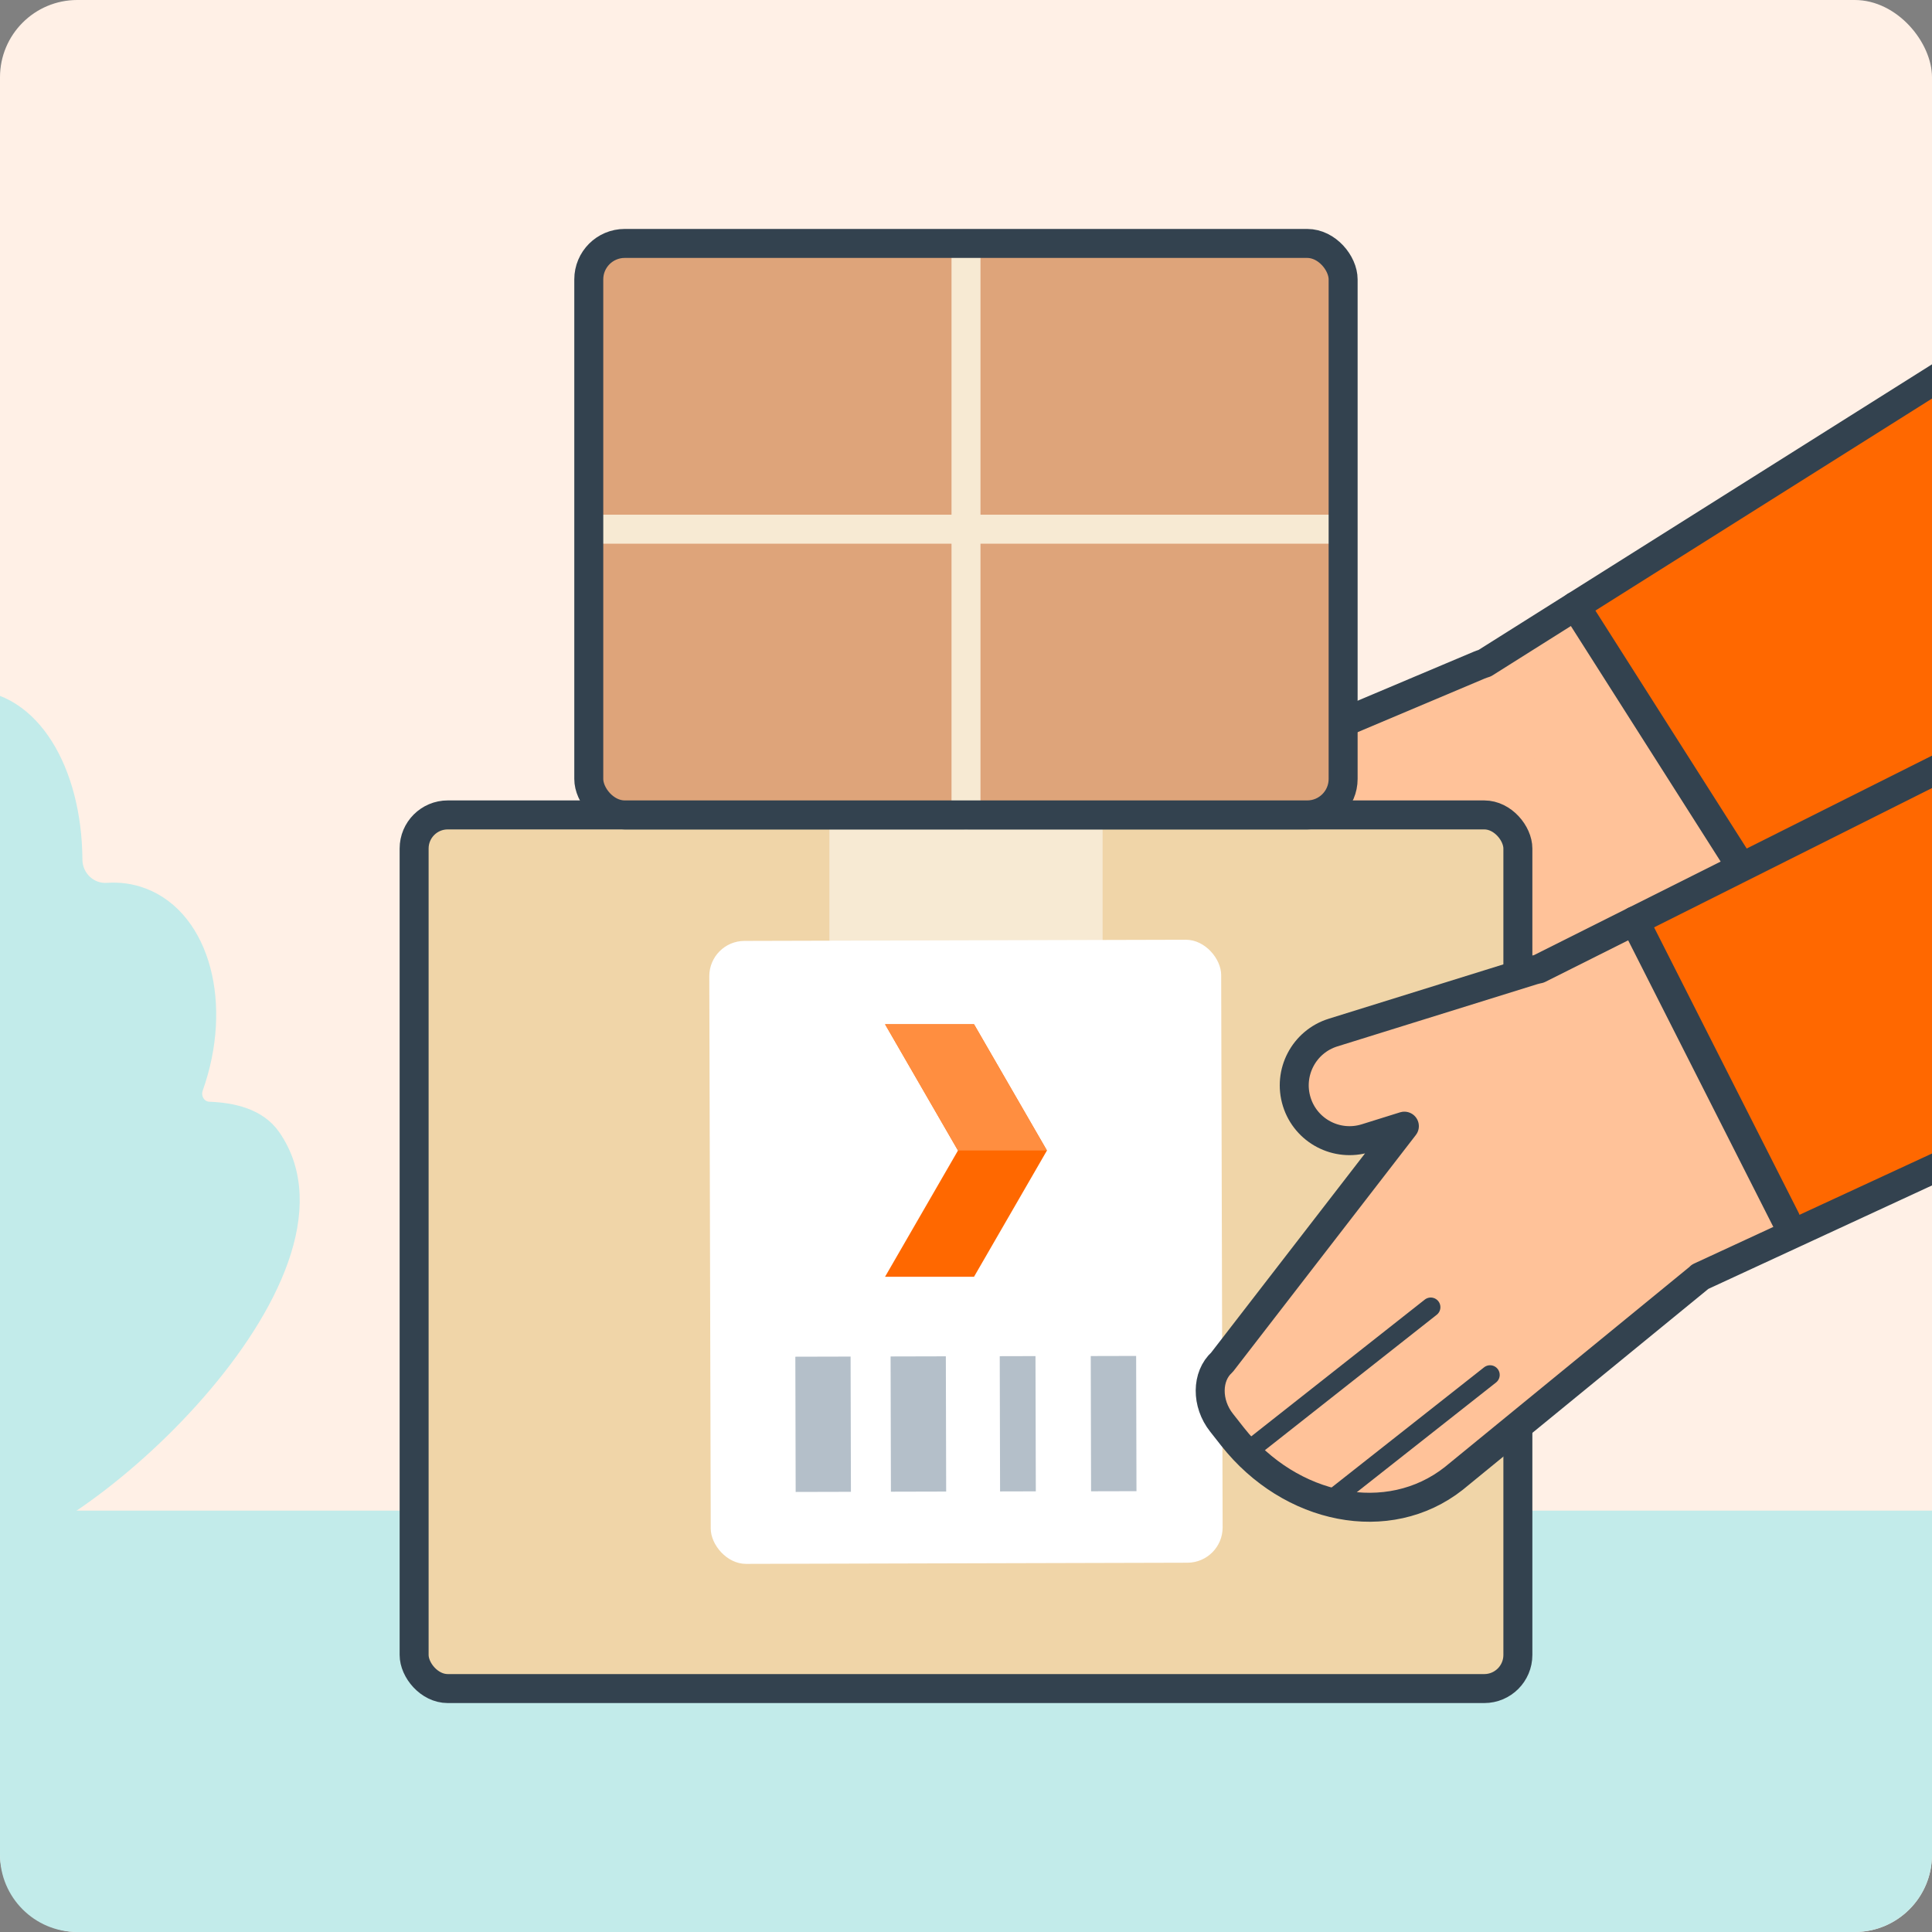
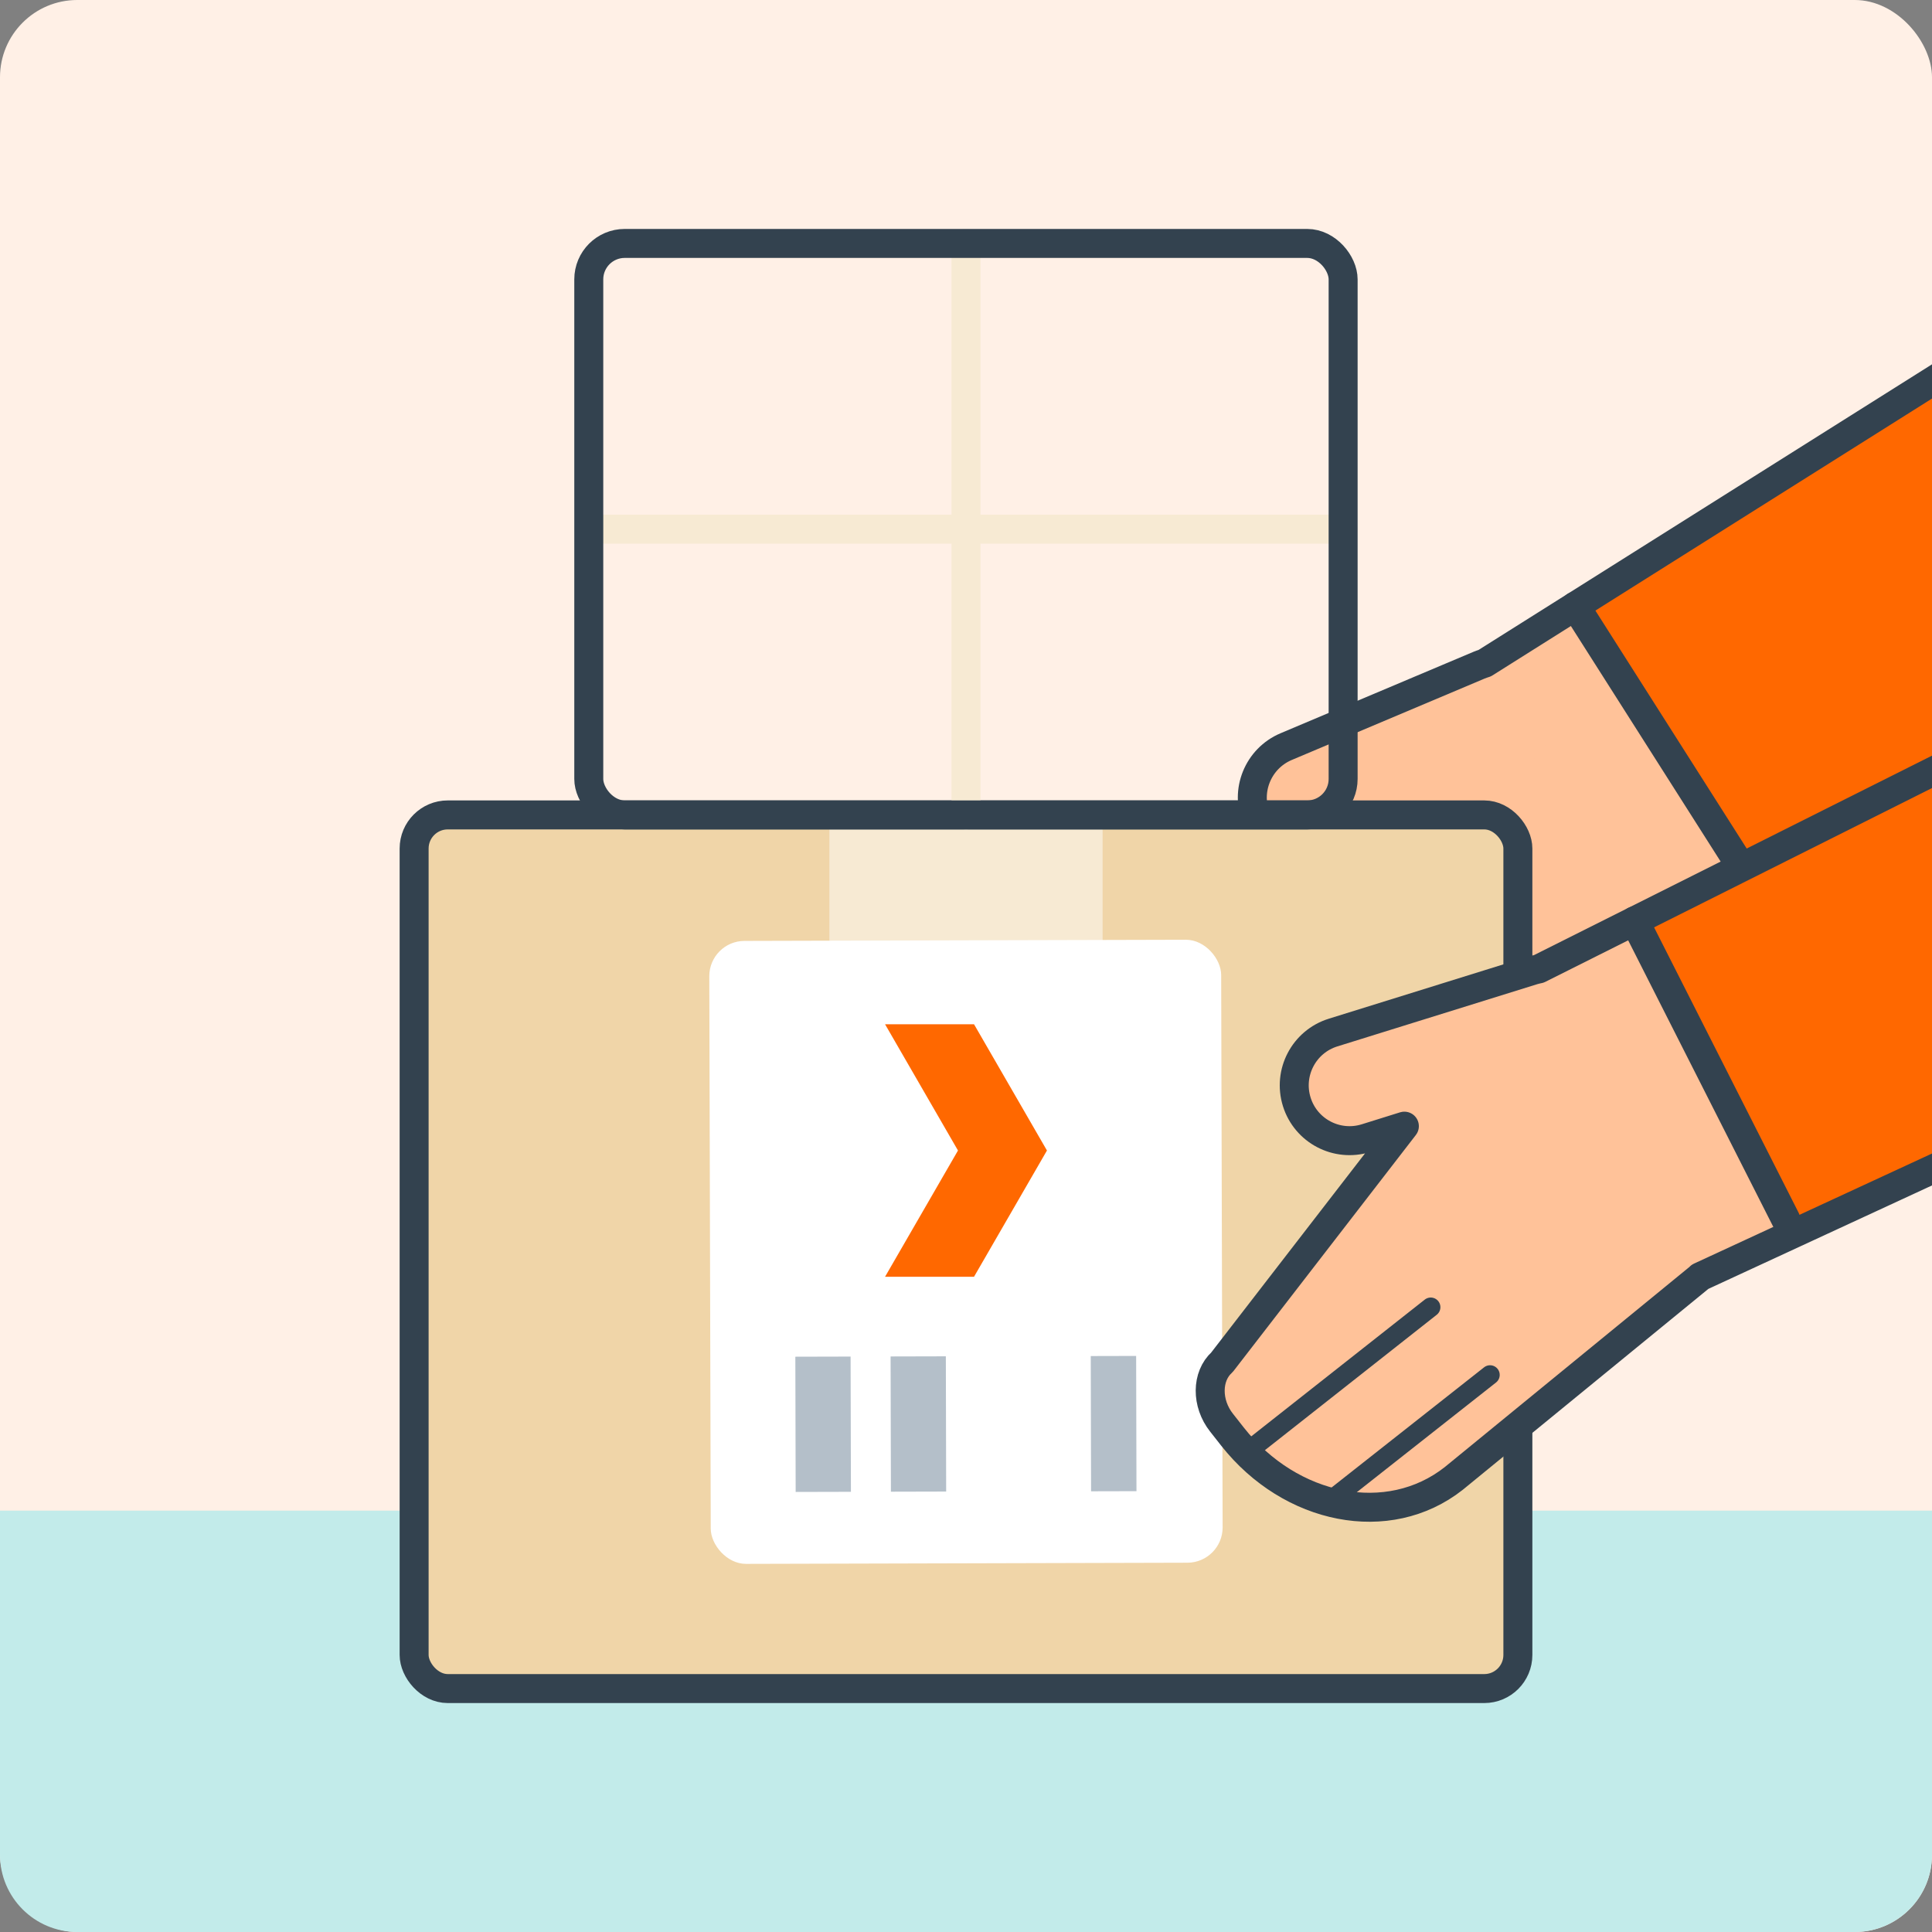
<svg xmlns="http://www.w3.org/2000/svg" id="Layer_1" viewBox="0 0 200 200">
  <rect x="0" y="0" width="200" height="200" fill="#808080" stroke="none" />
  <defs>
    <style>
      .cls-1, .cls-2, .cls-3, .cls-4 {
        fill: none;
      }

      .cls-5 {
        fill: #fff0e6;
      }

      .cls-6 {
        fill: #ffc299;
      }

      .cls-7 {
        fill: #ff6800;
      }

      .cls-2 {
        stroke-width: 2px;
      }

      .cls-2, .cls-3, .cls-8, .cls-4 {
        stroke-linecap: round;
        stroke-linejoin: round;
      }

      .cls-2, .cls-4 {
        stroke: #33424f;
      }

      .cls-9 {
        fill: #fff;
      }

      .cls-3 {
        stroke: #f7ead3;
      }

      .cls-3, .cls-8, .cls-4 {
        stroke-width: 3px;
      }

      .cls-8 {
        stroke: #c2ebea;
      }

      .cls-8, .cls-10 {
        fill: #c2ebea;
      }

      .cls-11 {
        fill: #f0d5a8;
      }

      .cls-12 {
        fill: #ff8e40;
      }

      .cls-13 {
        fill: #f7ead3;
      }

      .cls-14 {
        fill: #dea47a;
      }

      .cls-15 {
        fill: #b4bfc9;
      }

      .cls-16 {
        clip-path: url(#clippath);
      }
    </style>
    <clipPath id="clippath">
      <rect class="cls-1" x="0" y="0" width="200" height="200" transform="translate(200 200) rotate(180)" />
    </clipPath>
  </defs>
  <rect class="cls-5" x="0" y="0" width="200" height="200" rx="8" ry="8" transform="translate(200 200) rotate(180)" />
  <path class="cls-10" d="M8,156.38h184c4.42,0,8,3.58,8,8v35.62H0v-35.62C0,159.96,3.58,156.38,8,156.38Z" transform="translate(200 356.38) rotate(180)" />
  <g class="cls-16">
-     <path class="cls-8" d="M-34.37,118.05c1.29-1.86,3.7-2.41,6.05-2.5,1.55-.06,2.59-1.64,2.05-3.14,0-.01,0-.03-.01-.04-2.96-8.33-.7-16.84,5.05-19,1.09-.41,2.22-.56,3.37-.48,2.22.15,4.12-1.63,4.13-3.92,0-.03,0-.07,0-.1.09-8.87,4.26-16.01,10.38-15.95,6.12-.06,10.29,7.08,10.38,15.95,0,.03,0,.07,0,.1.01,2.29,1.91,4.07,4.13,3.92,1.15-.08,2.28.07,3.37.48,5.75,2.16,8.01,10.67,5.05,19,0,.01,0,.03-.01.04-.53,1.5.5,3.08,2.05,3.14,2.34.09,4.76.64,6.05,2.5,9.45,13.58-19.66,40.76-31.02,41.77-11.35-1-40.47-28.19-31.02-41.77Z" />
+     <path class="cls-8" d="M-34.37,118.05Z" />
    <g>
      <g>
        <path class="cls-6" d="M203.81,80.56l-30.4,18.21c-7.17,6.88-16.08,5.08-22.95-2.09h0c-6.88-7.17-5.3-20.61,1.87-27.49l51.47-32.1.02,43.46Z" />
        <g>
          <polygon class="cls-7" points="203.81 80.56 182.35 93.06 163.08 62.74 203.79 37.1 203.81 80.56" />
          <line class="cls-4" x1="181.68" y1="91.99" x2="163.08" y2="62.74" />
        </g>
        <g>
          <rect class="cls-6" x="139.63" y="61.79" width="11.45" height="33.12" rx="5.72" ry="5.72" transform="translate(129.67 242.72) rotate(-112.88)" />
          <path class="cls-6" d="M151.68,69.87l21.73,28.9-23.35,23.25c-6.21,5.96-16.49,4.92-23.21-2.08l-1.27-1.33c-1.77-1.84-2.03-4.62-.56-6.23l26.66-42.5Z" />
          <line class="cls-2" x1="128.45" y1="121.41" x2="145.97" y2="104.6" />
-           <line class="cls-2" x1="137.52" y1="125.61" x2="152.77" y2="110.98" />
        </g>
      </g>
      <path class="cls-4" d="M203.79,37.1l-50.09,31.55c-.2.06-.39.13-.59.21l-19.97,8.43c-2.91,1.23-4.28,4.59-3.05,7.5,1.23,2.91,4.59,4.28,7.5,3.05l3.83-1.62-16.41,26.16c-1.46,1.6-1.21,4.39.56,6.23l1.27,1.33c6.72,7,17,8.04,23.21,2.08l23.35-23.25h0s30.41-18.21,30.41-18.21" />
    </g>
    <g>
      <g>
        <g>
          <rect class="cls-11" x="42.87" y="84.36" width="114.26" height="90.44" rx="3.48" ry="3.48" />
          <rect class="cls-13" x="85.86" y="84.36" width="28.28" height="18.69" />
          <rect class="cls-4" x="42.87" y="84.36" width="114.26" height="90.44" rx="3.48" ry="3.48" />
        </g>
        <g>
          <rect class="cls-9" x="73.5" y="97.33" width="52.99" height="64.49" rx="3.65" ry="3.65" transform="translate(200.33 258.9) rotate(179.85)" />
          <g>
            <rect class="cls-15" x="112.94" y="140.35" width="4.7" height="14" transform="translate(230.93 294.44) rotate(179.86)" />
-             <rect class="cls-15" x="103.52" y="140.37" width="3.7" height="14" transform="translate(211.09 294.5) rotate(179.86)" />
            <rect class="cls-15" x="92.22" y="140.41" width="5.72" height="14" transform="translate(190.51 294.59) rotate(179.86)" />
            <rect class="cls-15" x="82.36" y="140.43" width="5.72" height="14" transform="translate(170.79 294.66) rotate(179.86)" />
          </g>
          <g>
            <polygon class="cls-7" points="100.83 106.03 91.62 106.03 99.17 119.1 91.62 132.17 100.83 132.17 108.38 119.1 100.83 106.03" />
-             <polygon class="cls-12" points="108.38 119.1 100.83 106.03 91.62 106.03 99.17 119.1 108.38 119.1" />
          </g>
        </g>
      </g>
      <g>
-         <rect class="cls-14" x="60.96" y="25.2" width="78.09" height="59.16" rx="3.72" ry="3.72" transform="translate(200 109.56) rotate(180)" />
        <g>
          <line class="cls-3" x1="100" y1="25.2" x2="100" y2="84.36" />
          <line class="cls-3" x1="60.96" y1="54.78" x2="139.04" y2="54.78" />
        </g>
        <rect class="cls-4" x="60.96" y="25.2" width="78.09" height="59.16" rx="3.72" ry="3.72" transform="translate(200 109.56) rotate(180)" />
      </g>
    </g>
    <g>
      <g>
        <path class="cls-6" d="M206.44,118.09l-30.46,14.11c-7.81,6.14-16.5,3.49-22.64-4.31h0c-6.14-7.81-3.27-21.03,4.53-27.18l47.53-23.52,1.03,40.9Z" />
        <g>
          <polygon class="cls-7" points="206.44 118.09 185.44 127.38 169.21 95.33 205.41 77.19 206.44 118.09" />
          <line class="cls-4" x1="184.87" y1="126.25" x2="169.21" y2="95.33" />
        </g>
        <g>
          <rect class="cls-6" x="144.32" y="92.58" width="11.45" height="33.12" rx="5.72" ry="5.72" transform="translate(90.44 284.84) rotate(-107.29)" />
          <path class="cls-6" d="M157.17,101.32l18.81,30.88-25.5,20.86c-6.76,5.33-16.89,3.29-22.9-4.33l-1.14-1.45c-1.58-2.01-1.57-4.8.05-6.25l30.68-39.71Z" />
          <line class="cls-2" x1="129.04" y1="150.35" x2="148.11" y2="135.32" />
          <line class="cls-2" x1="137.65" y1="155.41" x2="154.25" y2="142.33" />
        </g>
      </g>
      <path class="cls-4" d="M205.41,77.19l-46.11,23.11c-.2.04-.41.09-.61.15l-20.69,6.44c-3.02.94-4.7,4.15-3.76,7.17.94,3.02,4.15,4.7,7.17,3.76l3.97-1.24-18.88,24.44c-1.61,1.45-1.63,4.25-.05,6.25l1.14,1.45c6.01,7.62,16.13,9.66,22.9,4.33l25.5-20.86v-.02s30.46-14.09,30.46-14.09" />
    </g>
  </g>
</svg>